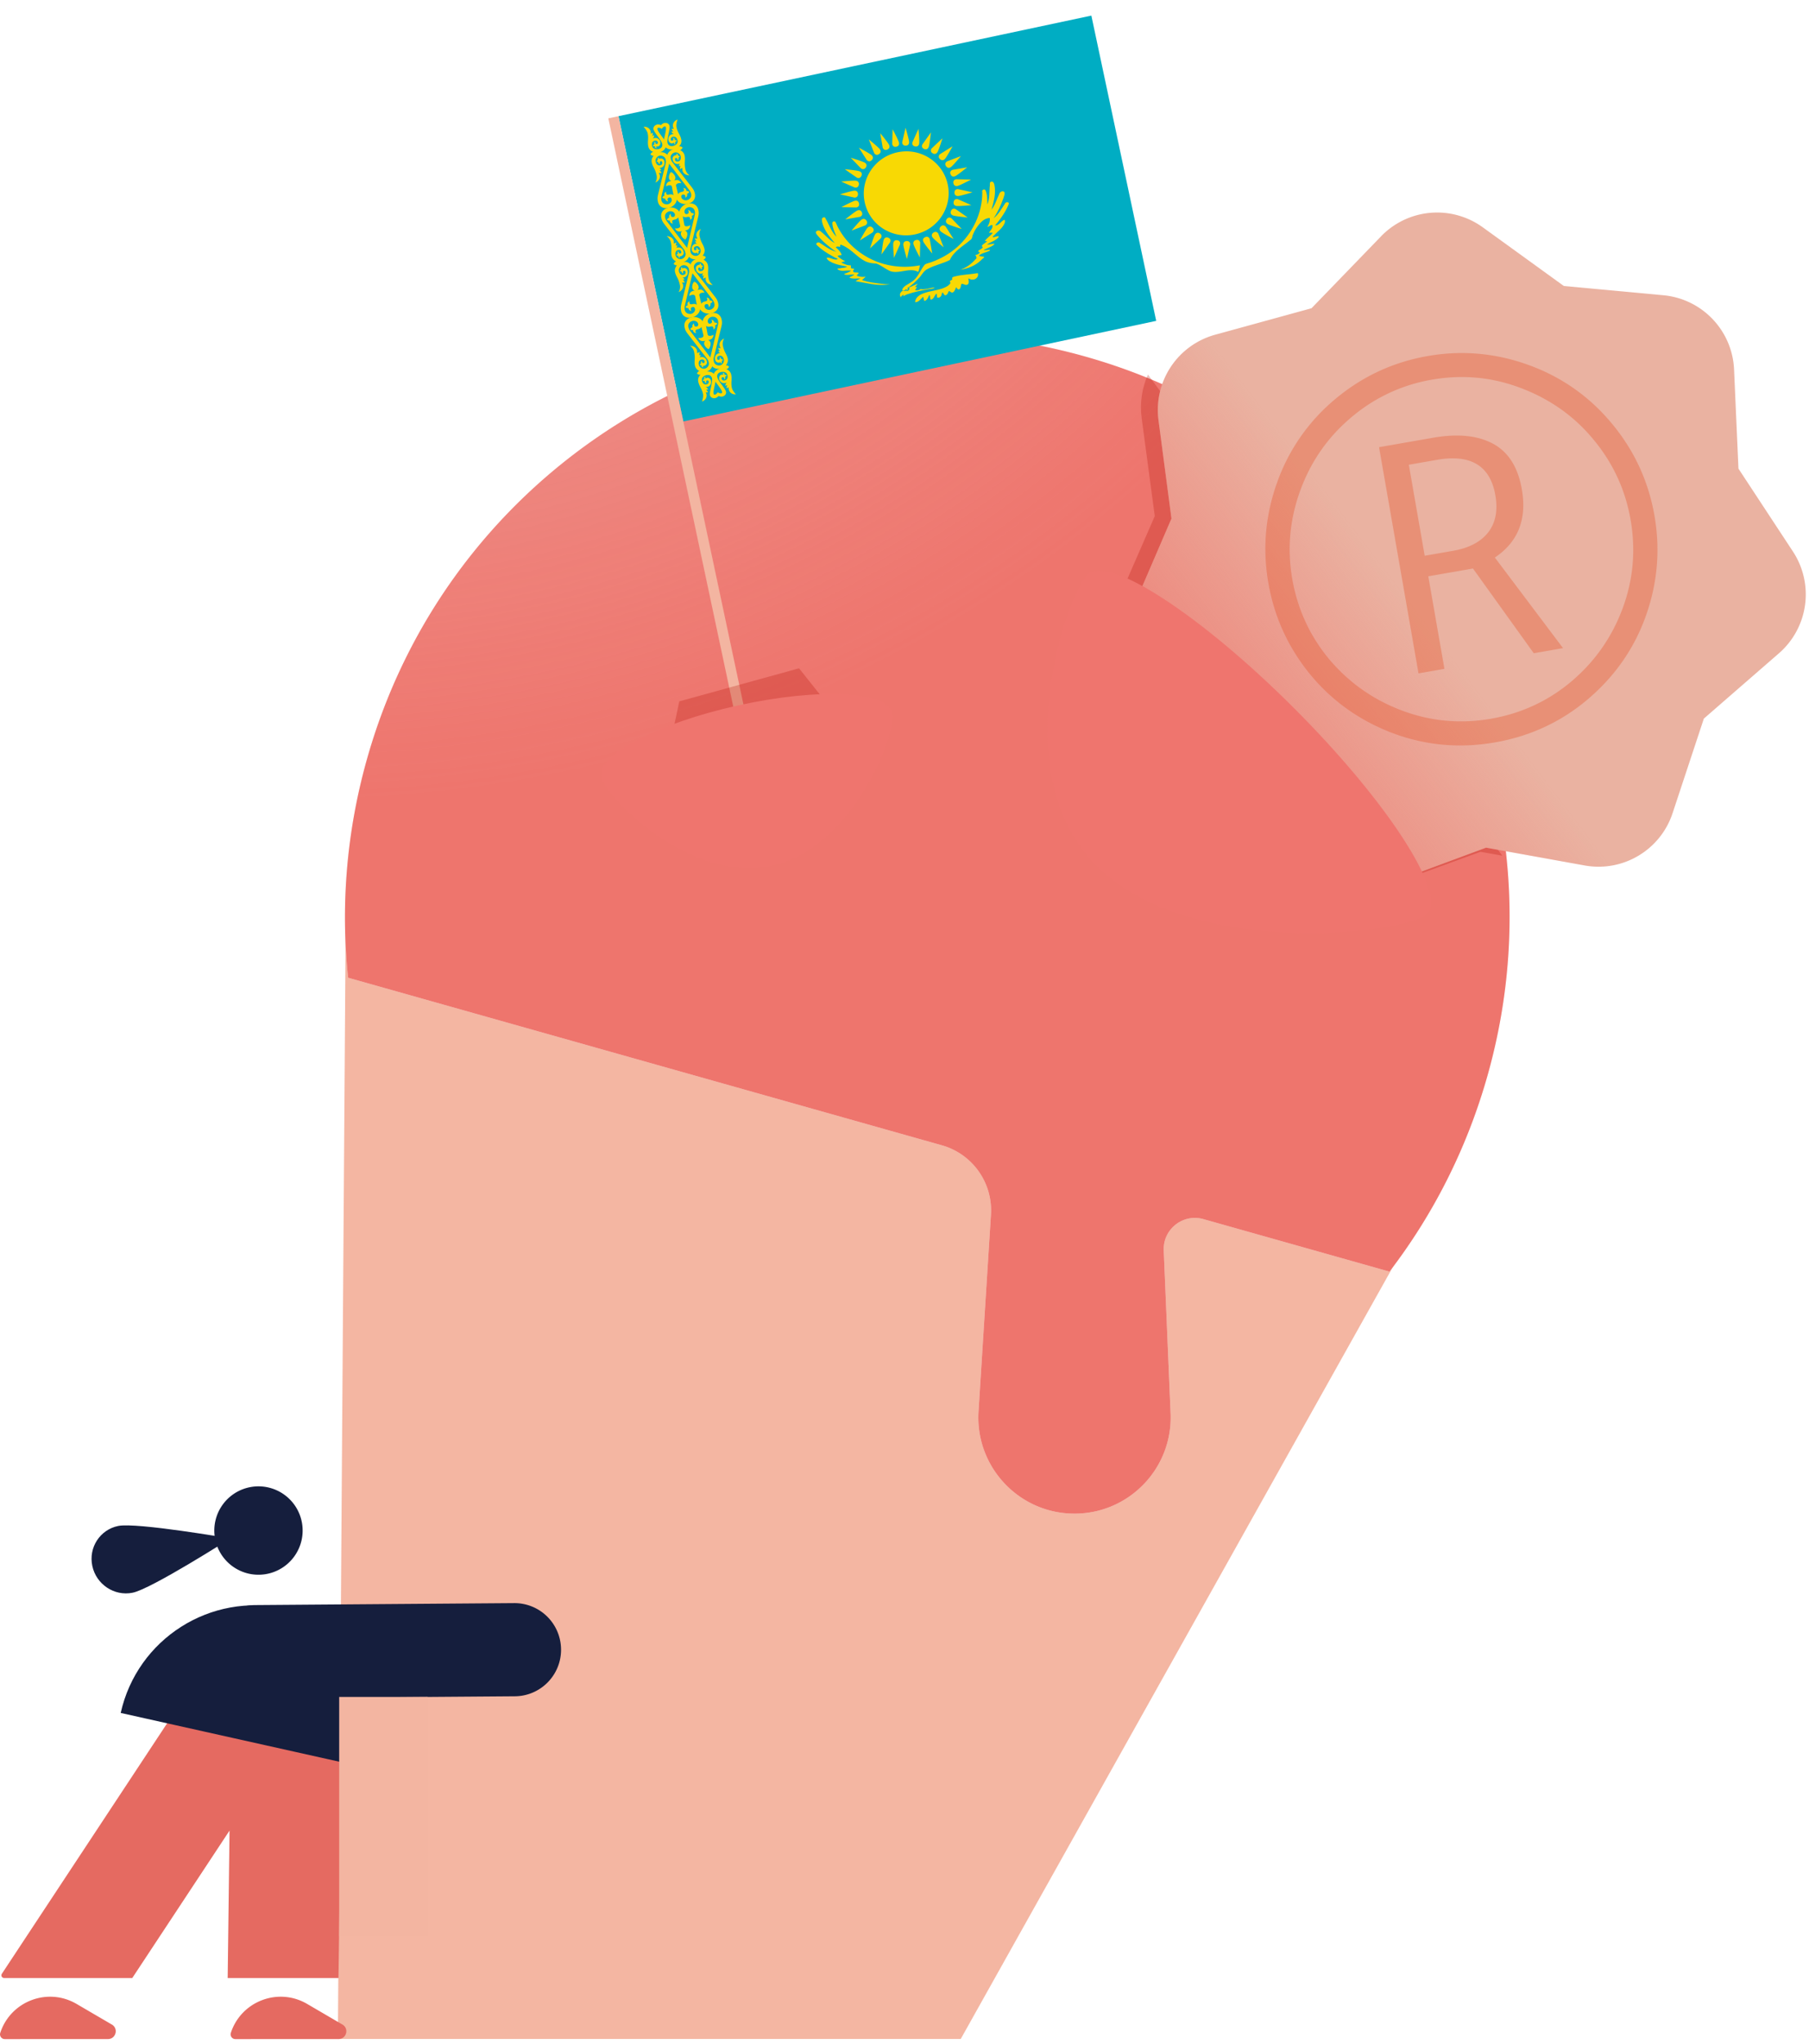
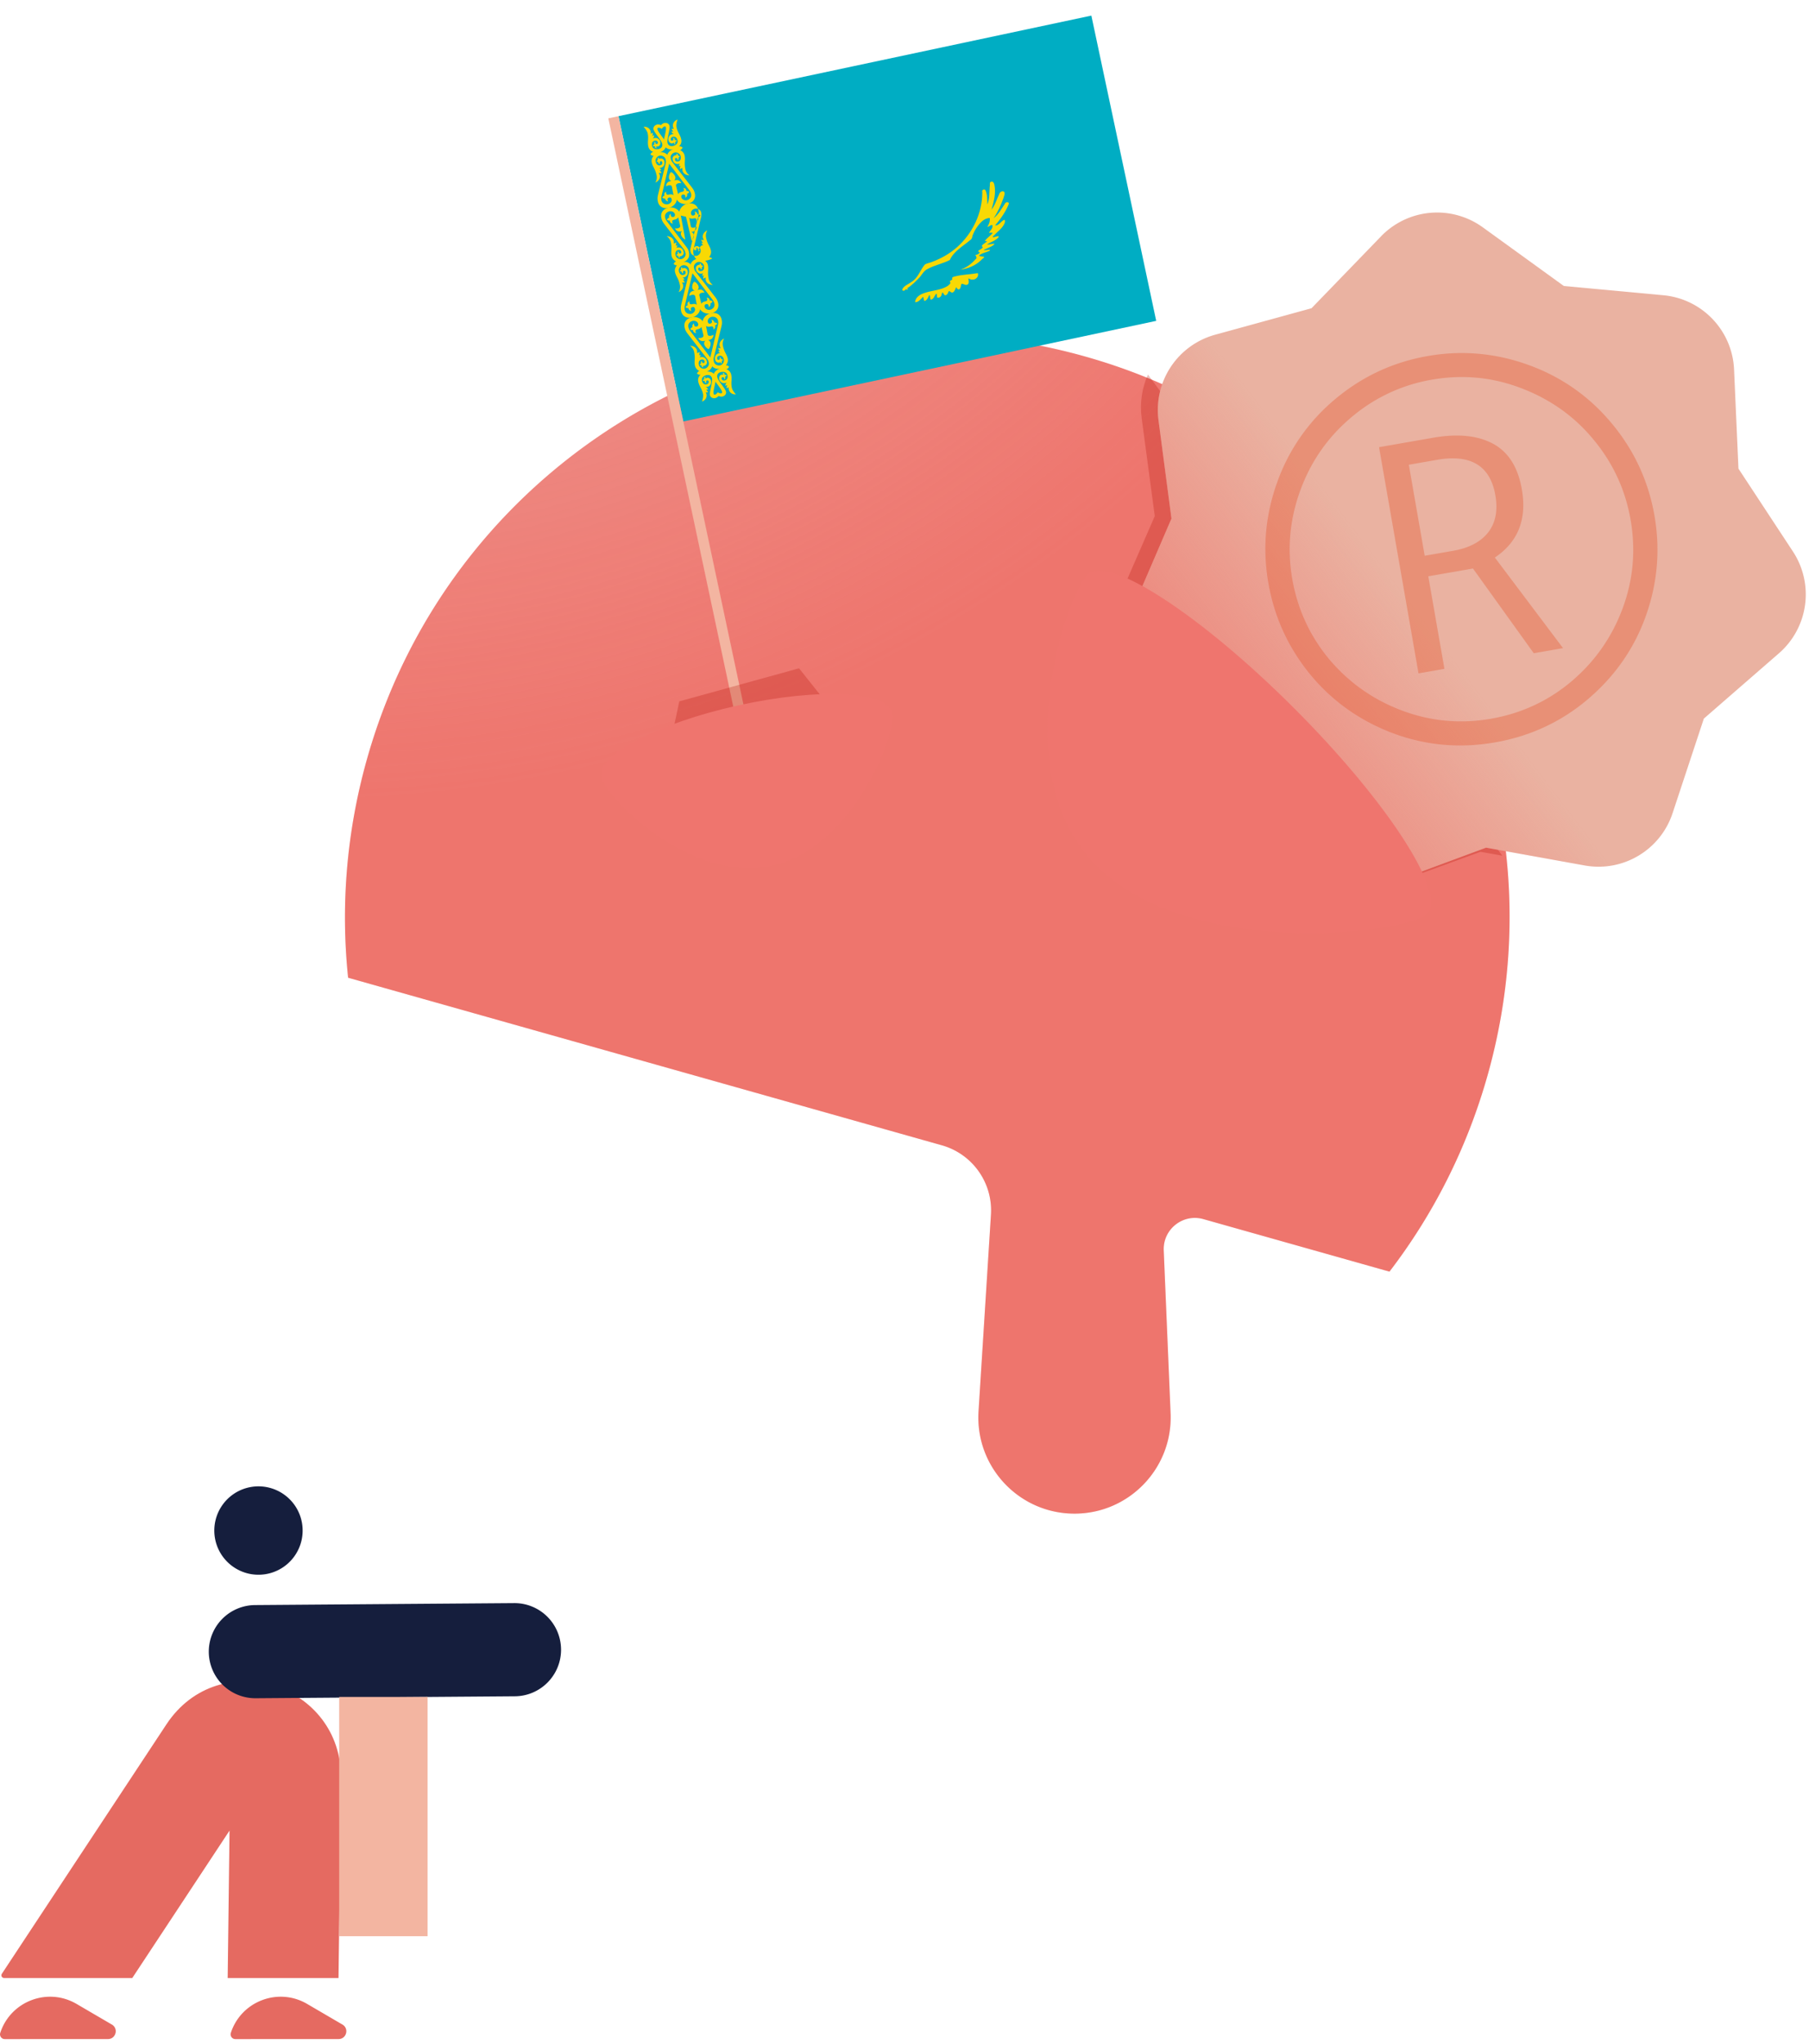
<svg xmlns="http://www.w3.org/2000/svg" xmlns:xlink="http://www.w3.org/1999/xlink" width="348" height="393" fill="none">
-   <path opacity=".87" d="M184.817 392H64.997l1.494-213L275 231l-90.183 161z" fill="#f2ab94" />
  <g fill-rule="evenodd">
    <use xlink:href="#G" fill="#fbe8e7" />
    <use xlink:href="#G" fill="url(#D)" />
  </g>
  <g filter="url(#B)">
    <path d="M219.629 80.418l2.517 18.806L216 113.307 267.673 170l17.121-6.24 4.206.749L220.831 72c-1.139 2.571-1.598 5.463-1.202 8.418z" fill="#b70f02" fill-opacity=".26" />
  </g>
  <g fill="#e56a61">
    <use xlink:href="#H" />
    <use xlink:href="#H" x="44.357" />
    <path fill-rule="evenodd" d="M43.799 380.277l.358-28.343-18.711 28.343H.8c-.419 0-.681-.452-.449-.805h0l31.662-47.958c10.13-15.345 33.824-7.934 33.591 10.507l-.483 38.256H43.799z" />
  </g>
  <g fill="#151e3d">
-     <path d="M25.501 306.204c-3.523.714-6.993-1.618-7.741-5.143-.767-3.552 1.499-7.003 4.996-7.698 3.523-.715 21.558 2.405 21.558 2.405s-15.27 9.747-18.813 10.436zm29.287 3.056c-14.255-3.18-28.388 5.799-31.567 20.054l51.622 11.513c3.179-14.255-5.799-28.388-20.054-31.567z" />
    <path fill-rule="evenodd" d="M107.93 317.091c.038 4.946-3.942 8.986-8.889 9.023l-49.851.375a8.96 8.96 0 0 1-9.024-8.889 8.96 8.96 0 0 1 8.889-9.023l49.851-.375a8.96 8.96 0 0 1 9.023 8.889z" />
    <path d="M54.175 301.487a8.5 8.5 0 0 1-11.69-2.785 8.5 8.5 0 0 1 2.786-11.69 8.5 8.5 0 0 1 11.69 2.786 8.5 8.5 0 0 1-2.786 11.689z" />
  </g>
  <path fill="#f3b5a1" d="M65.25 326.24h17v46h-17z" />
  <mask id="A" maskUnits="userSpaceOnUse" x="197" y="8" width="185" height="186" mask-type="alpha">
    <path transform="rotate(48.068 287.264 8.828)" fill="#c4c4c4" d="M287.264 8.828h140.557v120.419H287.264z" />
  </mask>
  <g mask="url(#A)">
    <use xlink:href="#I" fill="#eab2a1" />
    <use xlink:href="#I" fill="url(#E)" />
    <path opacity=".65" d="M274.073 106.844l5.531-.966c2.996-.523 5.217-1.691 6.665-3.506 1.441-1.847 1.906-4.236 1.394-7.168-.989-5.666-4.726-7.934-11.212-6.801l-5.432.948 3.054 17.494zm18.683-12.784c1.007 5.765-.723 10.141-5.189 13.127l13.117 17.417-5.63.983-11.698-16.29-8.593 1.5 3.105 17.79-4.987.871-7.592-43.487 10.42-1.819c4.708-.822 8.541-.438 11.498 1.15s4.807 4.508 5.549 8.757zm-48.758 18.034c-1.15-6.589-.582-13.053 1.703-19.393a36.79 36.79 0 0 1 11.2-16.01c5.181-4.333 11.096-7.08 17.747-8.241 6.584-1.149 13.045-.58 19.381 1.709s11.671 6.025 16.002 11.21 7.078 11.105 8.24 17.759c1.133 6.49.6 12.864-1.598 19.121s-5.88 11.601-11.043 16.033-11.169 7.246-18.017 8.441c-6.815 1.19-13.399.591-19.753-1.797-6.36-2.42-11.65-6.199-15.871-11.335-4.189-5.142-6.852-10.974-7.991-17.497zm4.593-.802c1.023 5.864 3.421 11.047 7.192 15.549 3.799 4.463 8.456 7.724 13.972 9.782s11.204 2.577 17.064 1.554 11.023-3.418 15.488-7.185c4.493-3.806 7.767-8.468 9.823-13.987s2.572-11.211 1.548-17.075c-1-5.732-3.35-10.839-7.05-15.319-3.667-4.486-8.3-7.802-13.899-9.948-5.566-2.152-11.329-2.707-17.288-1.667a32.23 32.23 0 0 0-15.479 7.234c-4.498 3.773-7.77 8.451-9.814 14.036s-2.564 11.26-1.557 17.025z" fill="#e44e20" fill-opacity=".51" />
  </g>
  <path d="M248.866 136.074c18.033 18.015 29.524 35.749 25.668 39.61S229.033 184.515 211 166.5s-5.626-52.195-1.769-56.056 21.602 7.614 39.635 25.63z" fill="#ef756e" />
  <path d="M216.183 32.344l6.237 29.344-45.815 9.739-45.152 9.597-6.238-29.344-6.237-29.345 45.152-9.597L209.946 3l6.237 29.344z" fill="#00adc3" />
  <g fill="#f8d904">
    <path d="M127.302 24.746s-.672-.358-.815-.076c-.229.453 1.449 2.109 1.594 2.787.236 1.113-.442 1.574-1.326 1.928-.593.238-1.627.299-1.627.299.135-.294.242-.394.555-.482-.393-.109-.838-.431-.97-1.052-.204-.958.107-1.436-.123-2.516-.127-.599-.78-1.257-.78-1.257.886-.098 1.487.615 1.379 1.309a.43.43 0 0 0 .347-.192c.102.165.045.393-.051.599.12.035.193-.017.357-.089.023.187-.046.405-.275.646.737-.369 1.333.073 1.454.643.091.43-.145.803-.439.865-.095.02-.244.011-.335-.031-.031.13.032.283.114.389-.228-.011-.392-.11-.351-.398-.17.02-.313-.008-.426-.096.066-.136.19-.232.35-.261-.174-.224-.069-.392.103-.546 0 0-.018.528.301.461.143-.03.263-.105.219-.316-.039-.184-.254-.404-.622-.309s-.618.399-.492.992c.116.547.615.725 1.2.619.528-.095.863-.463.748-1.004-.153-.72-1.541-2.14-1.677-2.781-.102-.481.273-.842.697-.932.549-.117 1.128.329 1.128.329l-.237.473h0z" />
    <path d="M130.187 37.729c.255 1.203-.693 2.051-1.542 2.231-1.143.243-1.898-.311-2.088-1.206-.108-.507-.082-.845.048-1.381l1.465-5.996c.051-.209.035-.43-.032-.746-.104-.488-.662-.786-1.16-.693-.455.085-.855.622-.751 1.115.128.599.495.8.814.732.393-.083.515-.278.456-.554-.04-.192-.151-.255-.284-.227-.337.072-.146.505-.146.505-.175-.001-.349-.143-.316-.373a.62.62 0 0 1-.368-.125c.072-.107.161-.196.289-.247-.134-.244-.056-.393.161-.495a.46.46 0 0 0 .027.286c.337-.178.921-.133 1.053.487s-.186 1.224-1.014 1.265c.21.05.346.216.41.42-.158-.026-.321 0-.321 0 .129.145.289.26.352.585-.162-.036-.327-.132-.5-.012.423.524.228 1.41-.664 1.799.256-.473.332-.941.24-1.371-.296-1.395-.734-1.547-.94-2.516-.086-.406.03-.888.38-1.273l.003.016c-.289-.015-.492-.112-.632-.274.587-.31 1.495-.499 2.022-.411.574-.054 1.056.292 1.218.486a2.21 2.21 0 0 1 .364 1.716l-1.463 6.216a1.9 1.9 0 0 0-.018.833c.152.714.859.824 1.231.745.444-.094.824-.529.734-.951-.057-.268-.236-.398-.446-.353-.502.107-.381.527-.224.775-.342-.074-.577-.286-.583-.561-.182.013-.368-.035-.561-.177.09-.18.214-.329.442-.382-.187-.389.051-.621.3-.774-.022.319-.004.678.509.569.374-.079.682-.077.905.129l-.3-1.611c-.081-.485-.743-.33-1.135-.097.042-.587.305-.956 1.078-1.041a.61.61 0 0 1-.503-.502c-.096-.451.164-1.028.372-1.226l1.118 4.666h0z" />
    <path d="M130.954 41.339c-.256-1.203-1.467-1.592-2.316-1.411-1.143.243-1.607 1.056-1.417 1.951.108.507.269.806.606 1.242l3.776 4.882c.132.17.208.379.275.695.103.488-.285.987-.778 1.104-.45.107-1.035-.221-1.139-.714-.128-.599.126-.932.445-1 .393-.084.584.045.642.32.041.192-.034.295-.167.323-.337.072-.339-.402-.339-.402-.159.072-.26.272-.137.469a.62.62 0 0 0-.285.264c.109.068.227.114.365.108-.024.277.108.382.348.387-.068-.09-.089-.182-.092-.272.38.026.896-.253.764-.873s-.668-1.042-1.441-.743c.171-.132.229-.338.204-.551-.134.087-.293.13-.293.13.058-.185.158-.355.084-.678-.134.099-.246.253-.453.215.174-.651-.365-1.381-1.338-1.374.426.328.685.724.777 1.155.296 1.394-.041 1.711.165 2.681.086.406.387.799.864 1.009l-.004-.016c-.257.131-.403.303-.465.507.661.044 1.568-.152 2.014-.447.546-.184.846-.697.915-.939a2.21 2.21 0 0 0-.365-1.716l-3.866-5.083a1.89 1.89 0 0 1-.354-.754c-.152-.714.449-1.102.821-1.181.444-.094.968.148 1.058.57.057.268-.054.46-.264.505-.502.107-.563-.327-.52-.617-.282.207-.411.496-.304.75-.172.062-.323.182-.441.39.155.128.329.213.559.169-.013.431.299.547.589.586-.149-.283-.279-.617.234-.727.374-.079.654-.207.774-.486l.381 1.594c.124.476-.544.604-.997.55.277.52.668.749 1.409.513a.61.61 0 0 0-.256.663c.096.451.568.872.839.969l-.877-4.717h0zm-3.653-16.594s.469-.601.714-.401c.393.32-.467 2.516-.323 3.195.237 1.113 1.044 1.258 1.995 1.222.639-.024 1.609-.389 1.609-.389a.71.71 0 0 0-.704-.215c.315-.259.591-.735.459-1.356-.204-.958-.682-1.269-.911-2.349-.128-.599.201-1.466.201-1.466-.849.271-1.109 1.167-.727 1.757-.134.049-.266.045-.396-.034-.026.191.119.377.291.526-.096.081-.183.063-.363.064.056.18.207.352.515.478-.824-.037-1.188.609-1.067 1.179.091.43.458.674.753.612a.62.62 0 0 0 .293-.165c.081.107.086.271.054.402.203-.103.313-.26.159-.507.163-.05.283-.135.35-.26-.116-.097-.268-.135-.426-.096.068-.275-.096-.386-.316-.457 0 0 .231.475-.088.543-.143.03-.283.012-.328-.2-.039-.184.067-.473.442-.535s.727.113.853.706c.117.547-.267.913-.844 1.054-.521.128-.977-.072-1.092-.613-.153-.72.537-2.581.401-3.223-.103-.481-.592-.658-1.016-.568-.549.117-.897.759-.897.759l.409.336h0z" />
    <path d="M129.947 37.78c.256 1.203 1.467 1.592 2.316 1.411 1.143-.243 1.607-1.056 1.416-1.951-.108-.507-.268-.806-.605-1.242l-3.777-4.882c-.132-.17-.207-.379-.274-.695-.104-.488.285-.987.778-1.105.45-.107 1.034.221 1.139.714.127.599-.127.932-.446 1-.392.083-.583-.045-.642-.32-.04-.192.035-.295.168-.323.337-.072.339.402.339.402.159-.072.26-.272.136-.469.121-.055.221-.148.286-.264-.109-.068-.227-.114-.365-.109.024-.277-.109-.382-.348-.387.067.09.088.182.092.272-.381-.026-.896.253-.764.873s.667 1.042 1.44.743c-.171.132-.228.338-.203.551.133-.088.293-.13.293-.13-.059.185-.158.355-.084.678.134-.099.245-.253.452-.215-.173.651.365 1.381 1.339 1.374-.427-.328-.686-.724-.777-1.155-.297-1.395.041-1.711-.165-2.681-.086-.406-.388-.799-.864-1.009l.003.016c.258-.131.404-.303.466-.507-.662-.044-1.568.152-2.015.447-.546.184-.845.697-.914.939s-.125 1.078.365 1.716l3.865 5.084c.168.223.294.47.355.754.151.714-.45 1.102-.821 1.181-.444.094-.968-.148-1.058-.57-.057-.268.054-.46.264-.505.502-.107.562.327.519.617.283-.207.411-.496.305-.75.172-.062.322-.181.44-.39-.155-.128-.328-.213-.559-.169.013-.431-.298-.547-.588-.585.149.283.279.617-.234.727-.374.079-.654.207-.774.486l-.381-1.594c-.124-.476.544-.604.997-.55-.278-.52-.668-.749-1.409-.513a.61.61 0 0 0 .256-.663c-.096-.451-.568-.872-.839-.969l.877 4.717h0z" />
-     <path d="M130.714 41.39c-.256-1.203.693-2.051 1.542-2.231 1.143-.243 1.897.311 2.087 1.206.108.507.083.845-.048 1.381l-1.464 5.996c-.051.209-.035.43.032.746.104.488.661.786 1.16.693.454-.085.855-.622.75-1.116-.127-.599-.495-.8-.814-.732-.392.084-.514.278-.456.554.041.192.151.255.285.227.337-.072.146-.505.146-.505.175.001.348.143.315.373.133.001.262.045.369.125a.63.63 0 0 1-.29.248c.135.244.056.393-.16.495.024-.11.006-.202-.027-.286-.337.178-.921.133-1.053-.487s.186-1.224 1.014-1.265c-.21-.051-.346-.216-.41-.42.157.026.32-.001.32-.001-.128-.145-.289-.26-.352-.585.163.036.327.132.501.012-.424-.524-.229-1.41.664-1.799-.257.473-.332.941-.241 1.371.297 1.394.734 1.546.94 2.516.086.406-.029.888-.379 1.273l-.003-.016c.288.015.492.112.631.274-.586.31-1.494.499-2.022.411a1.53 1.53 0 0 1-1.217-.486 2.21 2.21 0 0 1-.365-1.716l1.464-6.216a1.9 1.9 0 0 0 .017-.833c-.152-.714-.859-.824-1.23-.745-.444.094-.824.529-.735.951.057.268.237.398.447.353.502-.107.381-.527.223-.775.343.074.577.286.584.561a.82.82 0 0 1 .561.177c-.09.18-.214.329-.443.382.188.389-.05.621-.299.774.021-.319.003-.677-.509-.569-.374.079-.682.077-.905-.129l.3 1.611c.081.485.742.33 1.135.097-.042.587-.306.956-1.079 1.041a.61.61 0 0 1 .504.502c.095.451-.164 1.028-.373 1.226l-1.117-4.666h0zm7.363 34.048s-.469.6-.713.401c-.394-.321.466-2.516.322-3.195-.237-1.113-1.044-1.258-1.995-1.222-.638.024-1.609.389-1.609.389a.71.71 0 0 0 .704.215c-.315.259-.591.735-.459 1.356.204.958.682 1.269.912 2.349.127.599-.202 1.466-.202 1.466.85-.271 1.109-1.167.728-1.757.134-.049.266-.045.395.034.026-.192-.118-.377-.291-.526.096-.081.183-.063.363-.064-.055-.18-.207-.352-.515-.478.824.037 1.189-.609 1.067-1.179-.091-.43-.458-.674-.753-.612a.62.62 0 0 0-.293.165c-.08-.106-.086-.271-.053-.402-.204.103-.314.26-.16.507a.56.56 0 0 0-.349.26.47.47 0 0 0 .425.096c-.068.275.096.386.317.457 0 0-.232-.475.087-.543.143-.031.283-.012.328.2.039.184-.067.473-.442.535s-.727-.113-.853-.706c-.116-.547.267-.913.845-1.054.52-.128.976.072 1.091.613.153.72-.537 2.581-.401 3.223.103.481.593.658 1.016.568.549-.117.897-.759.897-.759l-.409-.336h0z" />
+     <path d="M130.714 41.39c-.256-1.203.693-2.051 1.542-2.231 1.143-.243 1.897.311 2.087 1.206.108.507.083.845-.048 1.381l-1.464 5.996c-.051.209-.035.43.032.746.104.488.661.786 1.16.693.454-.085.855-.622.75-1.116-.127-.599-.495-.8-.814-.732-.392.084-.514.278-.456.554.041.192.151.255.285.227.337-.072.146-.505.146-.505.175.001.348.143.315.373.133.001.262.045.369.125a.63.63 0 0 1-.29.248s.186-1.224 1.014-1.265c-.21-.051-.346-.216-.41-.42.157.026.32-.001.32-.001-.128-.145-.289-.26-.352-.585.163.036.327.132.501.012-.424-.524-.229-1.41.664-1.799-.257.473-.332.941-.241 1.371.297 1.394.734 1.546.94 2.516.086.406-.029.888-.379 1.273l-.003-.016c.288.015.492.112.631.274-.586.31-1.494.499-2.022.411a1.53 1.53 0 0 1-1.217-.486 2.21 2.21 0 0 1-.365-1.716l1.464-6.216a1.9 1.9 0 0 0 .017-.833c-.152-.714-.859-.824-1.23-.745-.444.094-.824.529-.735.951.057.268.237.398.447.353.502-.107.381-.527.223-.775.343.074.577.286.584.561a.82.82 0 0 1 .561.177c-.09.18-.214.329-.443.382.188.389-.05.621-.299.774.021-.319.003-.677-.509-.569-.374.079-.682.077-.905-.129l.3 1.611c.081.485.742.33 1.135.097-.042.587-.306.956-1.079 1.041a.61.61 0 0 1 .504.502c.095.451-.164 1.028-.373 1.226l-1.117-4.666h0zm7.363 34.048s-.469.6-.713.401c-.394-.321.466-2.516.322-3.195-.237-1.113-1.044-1.258-1.995-1.222-.638.024-1.609.389-1.609.389a.71.71 0 0 0 .704.215c-.315.259-.591.735-.459 1.356.204.958.682 1.269.912 2.349.127.599-.202 1.466-.202 1.466.85-.271 1.109-1.167.728-1.757.134-.049.266-.045.395.034.026-.192-.118-.377-.291-.526.096-.081.183-.063.363-.064-.055-.18-.207-.352-.515-.478.824.037 1.189-.609 1.067-1.179-.091-.43-.458-.674-.753-.612a.62.62 0 0 0-.293.165c-.08-.106-.086-.271-.053-.402-.204.103-.314.26-.16.507a.56.56 0 0 0-.349.26.47.47 0 0 0 .425.096c-.068.275.096.386.317.457 0 0-.232-.475.087-.543.143-.031.283-.012.328.2.039.184-.067.473-.442.535s-.727-.113-.853-.706c-.116-.547.267-.913.845-1.054.52-.128.976.072 1.091.613.153.72-.537 2.581-.401 3.223.103.481.593.658 1.016.568.549-.117.897-.759.897-.759l-.409-.336h0z" />
    <path d="M135.431 62.403c-.255-1.203-1.467-1.592-2.315-1.411-1.144.243-1.607 1.056-1.417 1.951.108.507.268.806.605 1.242l3.777 4.882c.132.17.207.379.274.695.104.488-.284.987-.778 1.105-.45.107-1.034-.221-1.139-.714-.127-.599.127-.932.446-1 .392-.084.583.045.642.32.041.192-.034.295-.168.323-.337.072-.338-.402-.338-.402-.16.072-.261.272-.137.469-.121.055-.221.148-.286.264.109.068.227.114.365.109-.023.277.109.382.348.387-.067-.09-.088-.182-.091-.272.38.026.895-.253.763-.873s-.667-1.042-1.44-.743c.171-.132.228-.338.203-.551-.133.088-.293.13-.293.13.059-.185.159-.355.084-.678-.134.099-.245.253-.452.215.173-.651-.365-1.381-1.339-1.374.427.328.686.724.777 1.155.297 1.394-.041 1.711.165 2.681.086.406.388.799.864 1.009l-.003-.016c-.258.131-.404.303-.466.507.662.044 1.568-.152 2.015-.447.546-.184.845-.697.914-.939s.125-1.078-.365-1.716l-3.865-5.083a1.89 1.89 0 0 1-.354-.754c-.152-.714.449-1.102.82-1.181.444-.094.969.148 1.058.57.057.268-.054.46-.264.505-.502.107-.562-.327-.519-.617-.283.207-.411.496-.305.75-.172.062-.322.181-.44.39.155.128.329.213.559.169-.013.432.298.547.588.586-.149-.283-.278-.617.234-.727.374-.079.655-.207.775-.486l.381 1.594c.123.476-.544.604-.997.55.277.52.667.749 1.408.513a.61.61 0 0 0-.255.663c.096.451.567.872.839.969l-.878-4.717h0z" />
    <path d="M134.664 58.793c.256 1.203-.693 2.051-1.541 2.231-1.144.243-1.898-.311-2.088-1.206-.108-.507-.083-.845.048-1.381l1.464-5.996c.052-.209.035-.43-.032-.746-.104-.488-.661-.786-1.16-.693-.454.085-.855.622-.75 1.116.127.599.495.8.814.732.392-.084.515-.278.456-.554-.041-.192-.151-.255-.285-.227-.336.072-.145.505-.145.505-.176-.001-.349-.143-.316-.373a.62.62 0 0 1-.368-.125c.071-.107.161-.196.289-.248-.134-.244-.056-.393.16-.495-.024.11-.006.202.027.286.337-.178.922-.133 1.053.487s-.186 1.224-1.014 1.265c.21.051.347.216.41.421-.157-.026-.32 0-.32 0 .128.145.289.26.352.585-.163-.036-.327-.132-.501-.012.424.524.229 1.41-.664 1.799.257-.473.332-.941.241-1.371-.297-1.394-.734-1.546-.94-2.516-.086-.406.029-.888.379-1.273l.003.016c-.288-.015-.492-.112-.631-.274.586-.31 1.494-.499 2.022-.411a1.53 1.53 0 0 1 1.217.486c.162.194.553.934.365 1.716l-1.464 6.216a1.9 1.9 0 0 0-.017.833c.152.714.859.824 1.23.745.444-.094.825-.529.735-.951-.057-.268-.237-.398-.447-.353-.502.107-.38.527-.223.775-.342-.074-.577-.286-.584-.561-.182.013-.368-.035-.56-.177.089-.18.213-.329.442-.382-.188-.389.05-.621.299-.774-.021.319-.003.677.509.569.374-.079.682-.077.906.129l-.301-1.611c-.08-.485-.742-.33-1.134-.097.041-.587.305-.956 1.078-1.041a.61.61 0 0 1-.503-.502 1.56 1.56 0 0 1 .372-1.226l1.117 4.666h0zm3.412 16.645s.673.358.815.076c.23-.453-1.449-2.109-1.593-2.787-.237-1.113.442-1.574 1.325-1.928.593-.237 1.627-.299 1.627-.299-.135.294-.241.394-.555.482.393.109.838.431.97 1.052.204.958-.106 1.436.123 2.516.127.599.781 1.257.781 1.257-.887.098-1.488-.615-1.38-1.309-.142.01-.261.067-.347.192-.102-.165-.045-.393.051-.599-.12-.035-.192.017-.357.089-.023-.187.046-.405.276-.646-.738.369-1.334-.073-1.455-.643-.091-.43.145-.803.439-.865a.62.62 0 0 1 .335.031c.031-.13-.032-.283-.114-.389.228.011.392.11.352.398.169-.02.313.008.425.096a.47.47 0 0 1-.35.26c.174.224.069.392-.103.546 0 0 .018-.528-.3-.461-.144.03-.264.105-.219.316.039.184.253.404.621.309s.619-.399.493-.992c-.117-.547-.616-.725-1.201-.619-.528.095-.863.463-.748 1.004.153.72 1.541 2.139 1.677 2.781.103.481-.273.842-.697.932-.549.117-1.128-.329-1.128-.329l.237-.473h0z" />
    <path d="M135.191 62.454c-.255-1.203.693-2.051 1.542-2.231 1.143-.243 1.897.311 2.088 1.206.108.507.082.845-.048 1.381l-1.465 5.996c-.051.209-.035.43.032.746.104.488.662.786 1.16.692.455-.085.855-.622.751-1.115-.128-.599-.495-.8-.814-.732-.393.083-.515.278-.457.554.041.192.152.255.285.227.337-.072.146-.505.146-.505.175.001.349.143.316.373a.62.62 0 0 1 .368.125c-.072.107-.161.196-.289.248.134.244.056.393-.161.495a.46.46 0 0 0-.027-.286c-.337.178-.921.133-1.053-.487s.186-1.224 1.014-1.264c-.21-.051-.346-.216-.41-.42.158.026.321-.001.321-.001-.129-.145-.289-.26-.353-.585.163.036.328.132.501.012-.423-.524-.228-1.41.664-1.799-.256.473-.332.941-.24 1.371.296 1.395.733 1.546.94 2.516.086.406-.03.888-.38 1.273l-.003-.016c.289.015.492.112.632.274-.587.31-1.495.499-2.022.411-.574.054-1.056-.292-1.218-.486a2.21 2.21 0 0 1-.364-1.716l1.463-6.216c.063-.272.078-.549.017-.833-.151-.714-.858-.824-1.23-.745-.444.094-.824.529-.734.951.057.268.236.398.446.353.502-.107.381-.527.224-.775.342.074.577.286.583.561.182-.013.368.035.561.177-.09.18-.214.329-.442.382.187.389-.051.621-.3.774.021-.319.004-.678-.509-.569-.374.079-.682.077-.905-.129l.3 1.611c.081.485.743.33 1.135.097-.042.587-.305.956-1.078 1.041a.61.61 0 0 1 .503.502c.096.451-.164 1.028-.372 1.226l-1.118-4.666h0z" />
    <path d="M134.424 58.844c.256 1.203 1.467 1.592 2.316 1.411 1.143-.243 1.607-1.056 1.417-1.951-.108-.507-.269-.806-.606-1.242l-3.776-4.882c-.132-.17-.208-.379-.275-.695-.103-.488.285-.987.778-1.104.45-.107 1.035.221 1.139.714.128.599-.126.932-.445 1-.393.084-.584-.045-.642-.32-.041-.192.034-.295.167-.323.337-.072.339.402.339.402.159-.072.26-.272.136-.469.122-.055.222-.147.286-.264-.109-.068-.227-.114-.365-.108.024-.277-.109-.382-.348-.387.067.09.089.182.092.272-.38-.026-.896.253-.764.873s.668 1.042 1.441.743c-.171.131-.229.338-.204.551.133-.087.293-.13.293-.13-.058.185-.158.355-.084.678.134-.099.246-.253.453-.215-.174.651.365 1.381 1.338 1.374-.426-.328-.685-.724-.777-1.155-.296-1.394.041-1.711-.165-2.681-.086-.406-.387-.799-.864-1.009l.003.016c.258-.131.404-.303.466-.507-.661-.044-1.568.152-2.014.447-.546.184-.846.697-.915.939a2.21 2.21 0 0 0 .365 1.716l3.866 5.083a1.89 1.89 0 0 1 .354.754c.152.714-.449 1.102-.821 1.181-.444.094-.968-.148-1.058-.57-.057-.268.054-.46.264-.505.502-.107.562.327.52.617.282-.207.41-.496.304-.75.172-.062.323-.181.441-.39-.155-.128-.329-.213-.559-.169.013-.431-.299-.547-.589-.585.149.283.279.617-.234.727-.374.079-.654.207-.774.486l-.381-1.594c-.124-.476.544-.604.997-.55-.277-.52-.668-.749-1.409-.513a.61.61 0 0 0 .256-.663c-.096-.451-.568-.872-.839-.969l.877 4.717h0z" />
  </g>
  <g clip-path="url(#F)" fill="#f8d904">
-     <path d="M176.011 45.065c4.412-.938 7.238-5.232 6.311-9.591s-5.254-7.133-9.666-6.195-7.238 5.232-6.311 9.591 5.254 7.133 9.666 6.195zm-3.585-16.863c.474-.107.59-.438.515-.79-.1-.469-1.228-2.566-1.228-2.566l-.078 2.843c.075.352.316.613.791.512zm10.986 7.04c.105.468.44.581.796.505.475-.101 2.6-1.227 2.6-1.227l-2.874-.063c-.357.076-.622.316-.522.785zm-7.172 10.9c-.474.107-.59.438-.515.79.1.469 1.228 2.566 1.228 2.566l.078-2.843c-.075-.352-.316-.613-.791-.512zm-10.986-7.041c-.105-.468-.44-.581-.796-.505-.475.101-2.6 1.227-2.6 1.227l2.875.064c.356-.076.621-.316.521-.785zm10.79-10.952c.476.08.71-.184.778-.539.09-.473-.133-2.843-.133-2.843l-1.173 2.608c-.068.355.053.688.528.774zm7.409 10.674c-.085.475.179.707.536.771.476.086 2.869-.159 2.869-.159l-2.62-1.146c-.357-.064-.695.059-.785.533zm-10.83 7.372c-.476-.079-.711.184-.778.539-.091.473.133 2.842.133 2.842l1.172-2.608c.068-.355-.052-.688-.527-.774zm-7.409-10.675c.084-.476-.179-.707-.537-.771-.476-.086-2.869.159-2.869.159l2.62 1.146c.358.064.695-.059.786-.533zm14.19-6.056c.41.255.728.101.927-.201.266-.403.97-2.682.97-2.682l-2.087 1.966c-.199.302-.216.657.19.918zm2.697 12.685c-.261.407-.106.721.199.916.406.261 2.706.947 2.706.947l-1.977-2.055c-.304-.195-.663-.21-.928.193zm-12.84 2.729c-.409-.255-.728-.101-.927.201-.265.403-.97 2.682-.97 2.682l2.088-1.966c.199-.303.216-.657-.191-.918zm-2.696-12.685c.26-.406.106-.72-.199-.916-.406-.261-2.707-.947-2.707-.947l1.977 2.055c.305.195.664.21.929-.193zm15.427-.24c.281.393.635.372.935.168.4-.272 1.928-2.113 1.928-2.113l-2.686 1.022c-.3.204-.452.526-.177.923zm-2.426 12.766c-.395.276-.373.625-.167.921.275.395 2.132 1.905 2.132 1.905l-1.035-2.651c-.206-.296-.531-.447-.93-.176zm-12.892-2.329c-.281-.393-.634-.372-.934-.168-.401.272-1.928 2.113-1.928 2.113l2.686-1.022c.3-.204.452-.526.176-.923zm2.427-12.766c.395-.276.373-.625.167-.921-.275-.395-2.132-1.905-2.132-1.905l1.035 2.651c.206.296.531.447.93.176zm5.13-1.624c.482-.014.66-.318.657-.679-.004-.481-.687-2.759-.687-2.759l-.639 2.782c.003.361.187.664.669.656zm9.381 9.032c.01.483.315.659.678.653.485-.008 2.786-.713 2.786-.713l-2.797-.616c-.364.006-.671.193-.667.676zm-9.177 9.31c-.482.014-.66.318-.657.679.005.481.687 2.759.687 2.759l.639-2.782c-.003-.361-.186-.664-.669-.656zm-9.381-9.032c-.01-.483-.315-.659-.678-.653-.485.008-2.786.713-2.786.713l2.797.616c.364-.006.671-.193.667-.676zm12.735-8.665c.451.17.732-.044.868-.379.182-.447.431-2.818.431-2.818l-1.663 2.335c-.136.335-.084.686.364.862zm5.155 11.909c-.177.451.036.729.373.861.45.176 2.841.398 2.841.398l-2.34-1.632c-.337-.132-.692-.076-.874.373zM170.877 45.7c-.45-.17-.732.044-.868.379-.181.447-.43 2.818-.43 2.818l1.662-2.335c.136-.335.084-.686-.364-.862zm-5.155-11.909c.177-.451-.036-.729-.373-.861-.45-.176-2.841-.398-2.841-.398l2.34 1.632c.337.132.692.076.874-.373zm15.101-3.207c.351.33.693.24.948-.019.339-.345 1.479-2.446 1.479-2.446l-2.433 1.527c-.255.258-.341.604.006.938zm.14 12.973c-.335.349-.246.687.014.938.347.334 2.466 1.451 2.466 1.451l-1.532-2.399c-.26-.251-.608-.334-.948.011zm-13.119.202c-.351-.33-.693-.24-.948.019-.339.345-1.479 2.446-1.479 2.446l2.433-1.527c.255-.258.341-.604-.006-.938zm-.14-12.974c.336-.349.246-.687-.014-.938-.347-.334-2.465-1.451-2.465-1.451l1.531 2.399c.26.25.609.334.948-.011zm15.161 2.743c.197.438.547.485.882.342.446-.191 2.31-1.704 2.31-1.704l-2.834.492c-.335.143-.548.43-.358.87zm-4.891 12.064c-.444.196-.492.543-.35.873.191.441 1.712 2.277 1.712 2.277l-.484-2.801c-.143-.33-.432-.54-.878-.349zm-12.173-4.778c-.196-.438-.546-.485-.881-.342-.447.191-2.311 1.704-2.311 1.704l2.835-.492c.335-.143.548-.43.357-.87zm4.892-12.064c.443-.196.492-.543.349-.873-.191-.441-1.712-2.277-1.712-2.277l.484 2.801c.143.33.432.54.879.349zm5.849 25.824c-.211.057-.413.129-.603.236-.271.096-.518.249-.785.353l-.108.041-.182.057a.63.63 0 0 1 .052.148.5.5 0 0 1 .012.151c-.003.044-.03.102-.053.14a.45.45 0 0 1-.109.131c-.045.034-.094.055-.146.07s-.109.023-.165.015-.114-.029-.167-.058a1.39 1.39 0 0 1-.16.065.73.73 0 0 1-.157.033l-.178-.019a.98.98 0 0 1-.171-.047c-.177.16-.379.32-.458.551-.049.109-.04.219-.032.334a.86.86 0 0 0 .172.391c.029.032.01-.143.073-.181a1.07 1.07 0 0 1 .354-.28c.108-.086.106-.018.076.086-.001.051-.029.252.042.138.364-.261.802-.391 1.229-.517.615-.198 1.244-.346 1.873-.488l1.79-.341c.284-.052.583-.05.852-.157.063-.032.167-.058.199-.106-.143-.045-.291-.016-.436-.004l-1.132.241c-.321.036-.65.102-.972.047-.086-.014-.175-.073-.233.023a1.41 1.41 0 0 1-.337.149c-.204.06-.421.061-.629.026.098-.219.229-.421.344-.629l-.38.003.525-.602z" />
    <path d="M186.22 54.634c-.376.347-.801-.036-1.189-.095-.228.192-.154.658-.347.928-.219.384-.658.046-.7-.278-.282.359-.318 1.044-.892 1.075-.308-.156-.598-.56-.691-.01-.111.282-.473.728-.778.402-.141-.315-.391-.668-.461-.105-.046.398-.389.756-.811.676-.248-.126-.001-.842-.261-.739-.348.35-.444 1.054-1.018 1.122-.271-.196-.006-.682-.304-.9-.206.419-.409 1.012-.891 1.154-.277-.139-.146-.735-.315-.784-.439.405-.857 1.048-1.524 1.017.048-.983 1.008-1.529 1.859-1.786 1.451-.498 3.089-.498 4.409-1.334.202-.188.721-.505.453-.786-.231-.217.427-.253.425-.564-.118-.369.224-.387.539-.489 1.435-.369 2.928-.372 4.382-.628.257.672-.419 1.325-1.093 1.244-.29.112-.895-.522-.694-.01-.001.291.12.65-.098.891m-12.617 1.195c.399.232.558-.178.843-.376.975-.58 1.758-1.399 2.53-2.214.452-.564.803-1.245 1.507-1.547 1.344-.733 2.879-1.005 4.235-1.707.781-1.716 2.531-2.641 3.909-3.825.328-.182.403-.495.448-.834.398-1.055 1.034-2.05 1.874-2.816.401-.342.913-.598 1.451-.595.091.613-.146 1.223-.481 1.731.345-.081.597-.361.951-.423.252.595-.358 1.064-.636 1.527.21.003.993-.103.615.185-.456.48-1.014.862-1.417 1.393.473-.016.545.069.117.33-.215.221-.685.382-.662.719.388.136-.07.45-.249.559-.353.164-.708.406-.157.579-.127.317-.514.462-.846.504.166.294.384.616 0 .843-.78.89-1.762 1.626-2.904 1.989 1.481-.199 2.924-.785 4.003-1.833.123-.227.941-.616.425-.675-.247-.045-.755-.045-.825-.209.587-.554 1.468-.589 2.141-.987-.03-.236-.587-.05-.811-.058-.516.067-.513-.068-.034-.219.584-.294 1.278-.474 1.714-.984-.465-.104-.962.18-1.448.118.696-.494 1.594-.72 2.176-1.364.24-.411-.452-.151-.658-.099-.409.163-.648.004-.203-.273.696-.775 1.656-1.386 2.049-2.379.096-.224.157-.85-.235-.546-.535.311-.905 1.057-1.602.999 1.081-1.263 2.069-2.648 2.661-4.203-.039-.404-.674-.313-.772.031-.661.965-1.213 2.057-2.169 2.777.81-1.186 1.407-2.512 1.887-3.858.082-.387.414-.903.101-1.247-.434-.224-.837.151-.952.554-.468.968-.751 2.042-1.436 2.896.435-1.522.876-3.138.559-4.72-.071-.324-.239-.789-.673-.633-.34.138-.145.644-.235.939-.092 1.146.006 2.346-.453 3.43-.038-.908.028-1.876-.36-2.718-.177-.376-.787-.068-.62.305.049 4.028-1.857 7.965-4.873 10.649-1.384 1.212-3.019 2.152-4.75 2.788-.458.206-.991.255-1.416.515-.933 1.079-1.307 2.633-2.621 3.374-.566.444-1.376.682-1.704 1.357-.023.082-.013.17.006.252z" />
-     <path d="M176.986 51.014c-.129.417-.16.871-.356 1.262-.958-.552-2.118-.28-3.148-.112-.852.135-1.783.252-2.561-.202-.803-.409-1.515-1.01-2.376-1.297-.739-.039-1.493-.124-2.156-.478-1.406-.712-2.398-2-3.783-2.748-.27-.17-.57-.282-.86-.414-.226.108-.01.593-.356.396-.182-.078-.581-.004-.584.159.458.391.93.848 1.107 1.434-.239.077-.69.093-.792.209a5.08 5.08 0 0 0 1.479.989c-.219.084-.671.16-.738.269.55.278 1.135.558 1.771.524.161.137-.082.52.208.604.165.029.685.025.378.268-.203.207-.038.554.262.482.211.056.644-.012.713.148-.133.206-.616.519-.135.583a3.19 3.19 0 0 0 1.456.102c-.197.25-.468.426-.675.666 1.237.404 2.547.564 3.84.712.514.056 1.031.101 1.549.088-1.465.225-2.953.099-4.394-.2l-2.248-.397c.273-.223.62-.337.909-.541-.688.01-1.419.12-2.076-.115.055-.176.391-.255.561-.375.333-.158.529-.305.028-.23-.527-.028-1.087.154-1.59-.05-.01-.184.464-.22.635-.337.227-.09.483-.18.638-.377-.839-.152-1.8.286-2.548-.258-.193-.227.423-.142.576-.219.414-.088.887-.053 1.246-.301-1.228-.249-2.529-.449-3.578-1.169-.126-.125-.495-.46-.276-.558.686-.055 1.322.562 2.012.299.068-.146-.485-.245-.651-.399-1.228-.661-2.442-1.404-3.417-2.405-.132-.375.47-.564.695-.3.957.588 1.863 1.319 2.965 1.626.387.094-.245-.157-.347-.274-1.139-.856-2.247-1.781-3.15-2.882-.162-.199-.438-.562-.121-.754.307-.242.696-.084.932.17.852.696 1.559 1.588 2.547 2.109-1.006-1.218-2.076-2.499-2.429-4.072-.049-.309-.127-.776.295-.852.341-.128.38.33.541.518.593 1.085 1.011 2.306 1.925 3.181-.337-.827-.751-1.664-.786-2.569-.027-.294.282-.451.532-.323.261.38.406.888.658 1.3 1.537 2.832 4.11 5.064 7.105 6.291a14.98 14.98 0 0 0 7.851.928l.717-.109m-2.462 4.711c.078-.017.128-.092.111-.169s-.092-.126-.17-.109-.127.092-.111.169.093.126.17.109z" />
    <path d="M174.49 55.623c.032-.007.052-.037.045-.069s-.037-.051-.069-.044-.052.038-.045.069.037.051.069.044z" stroke="#f8d904" stroke-width=".191" />
  </g>
  <path d="M118 22.544l28.276 133.029" stroke="#f3b5a1" stroke-width="2" />
  <g filter="url(#C)">
    <path d="M153.714 128.483l7.199 9.045-32.665 8.804 2.426-11.494 23.04-6.355z" fill="#b70f02" fill-opacity=".26" />
  </g>
  <path d="M141.978 135.621c-15.452 3.407-27.23 9.563-26.306 13.75s17.376 20.488 32.828 17.08 24.051-25.233 23.128-29.42-14.198-4.818-29.65-1.41z" fill="#ef756e" />
  <defs>
    <filter id="B" x="204" y="60" width="97" height="122" filterUnits="userSpaceOnUse" color-interpolation-filters="sRGB">
      <feFlood flood-opacity="0" />
      <feBlend in="SourceGraphic" />
      <feGaussianBlur stdDeviation="6" />
    </filter>
    <filter id="C" x="116.248" y="116.483" width="56.665" height="41.849" filterUnits="userSpaceOnUse" color-interpolation-filters="sRGB">
      <feFlood flood-opacity="0" />
      <feBlend in="SourceGraphic" />
      <feGaussianBlur stdDeviation="6" />
    </filter>
    <radialGradient id="D" cx="0" cy="0" r="1" gradientUnits="userSpaceOnUse" gradientTransform="matrix(70.882,391.603,-415.033,75.123,63.665,-59.858)">
      <stop stop-color="#e56a61" stop-opacity=".41" />
      <stop offset=".536" stop-color="#ee756d" />
    </radialGradient>
    <linearGradient id="E" x1="210.545" y1="167.24" x2="273.812" y2="119.012" gradientUnits="userSpaceOnUse">
      <stop offset=".168" stop-color="#ee756d" />
      <stop offset="1" stop-color="#ee756d" stop-opacity="0" />
    </linearGradient>
    <clipPath id="F">
      <path fill="#fff" transform="matrix(.978 -.208 .208 .978 152.003 28.606)" d="M0 0h39v34H0z" />
    </clipPath>
    <path id="G" d="M286.167 206.734c-3.975 14.092-10.475 26.789-18.873 37.739l-35.801-10.097c-3.93-1.109-7.795 1.947-7.623 6.027l1.318 31.319c.443 10.513-7.961 19.278-18.483 19.278-10.676 0-19.136-9.011-18.463-19.666l2.388-37.817a13 13 0 0 0-9.445-13.331L66.969 187.971c-1.438-13.725-.345-27.947 3.629-42.039 16.79-59.528 78.657-94.173 138.185-77.383s94.174 78.657 77.384 138.185z" />
    <path id="H" d="M.921 392.021l19.847-.008c1.526-.001 2.072-2.018.754-2.788l-6.799-3.971c-5.547-3.24-12.669-.539-14.674 5.564a.92.92 0 0 0 .872 1.203z" />
    <path id="I" d="M265.679 45.428a15 15 0 0 1 19.572-1.722l15.59 11.279 19.144 1.777c7.461.693 13.267 6.785 13.599 14.271l.846 19.063 10.48 15.936a15 15 0 0 1-2.692 19.563l-14.444 12.555-6.017 18.187c-2.347 7.092-9.555 11.377-16.907 10.05l-18.966-3.425-18.077 6.685c-7.007 2.591-14.853-.369-18.402-6.943l-9.1-16.856-16.416-9.84a15 15 0 0 1-6.067-18.792l7.536-17.521-2.496-18.917a15 15 0 0 1 10.897-16.426l18.54-5.094 13.38-13.828z" />
  </defs>
</svg>